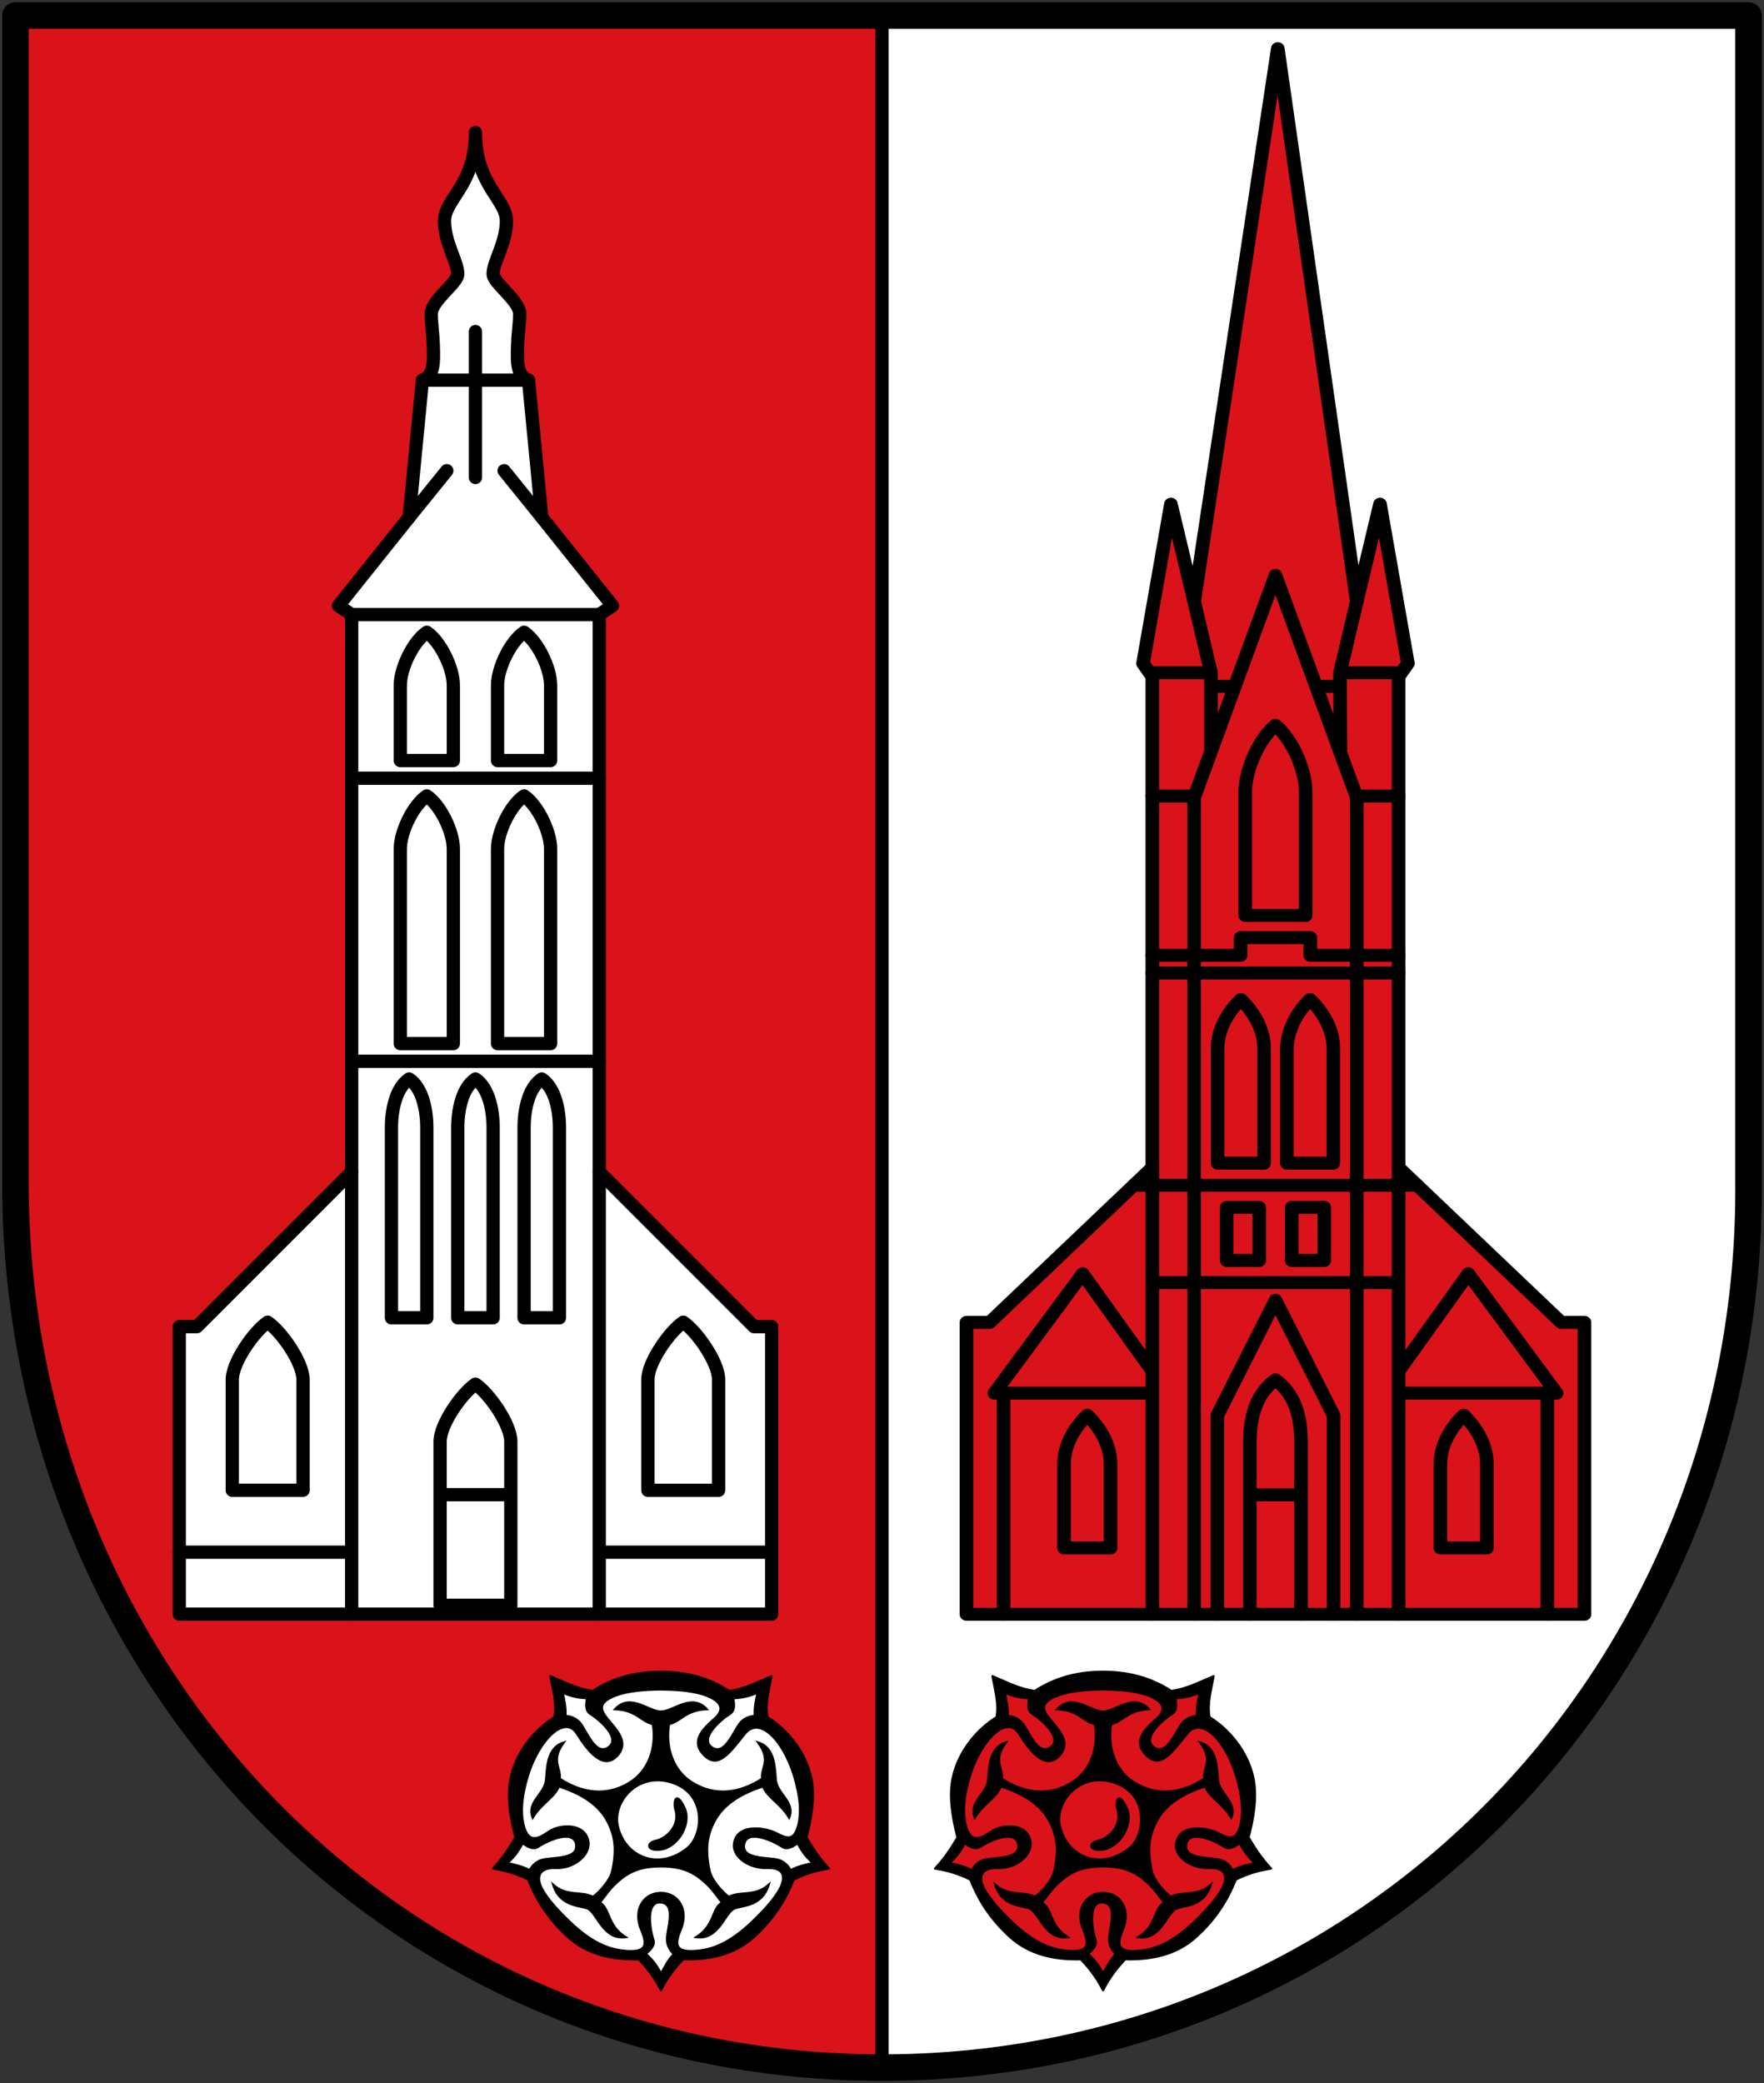
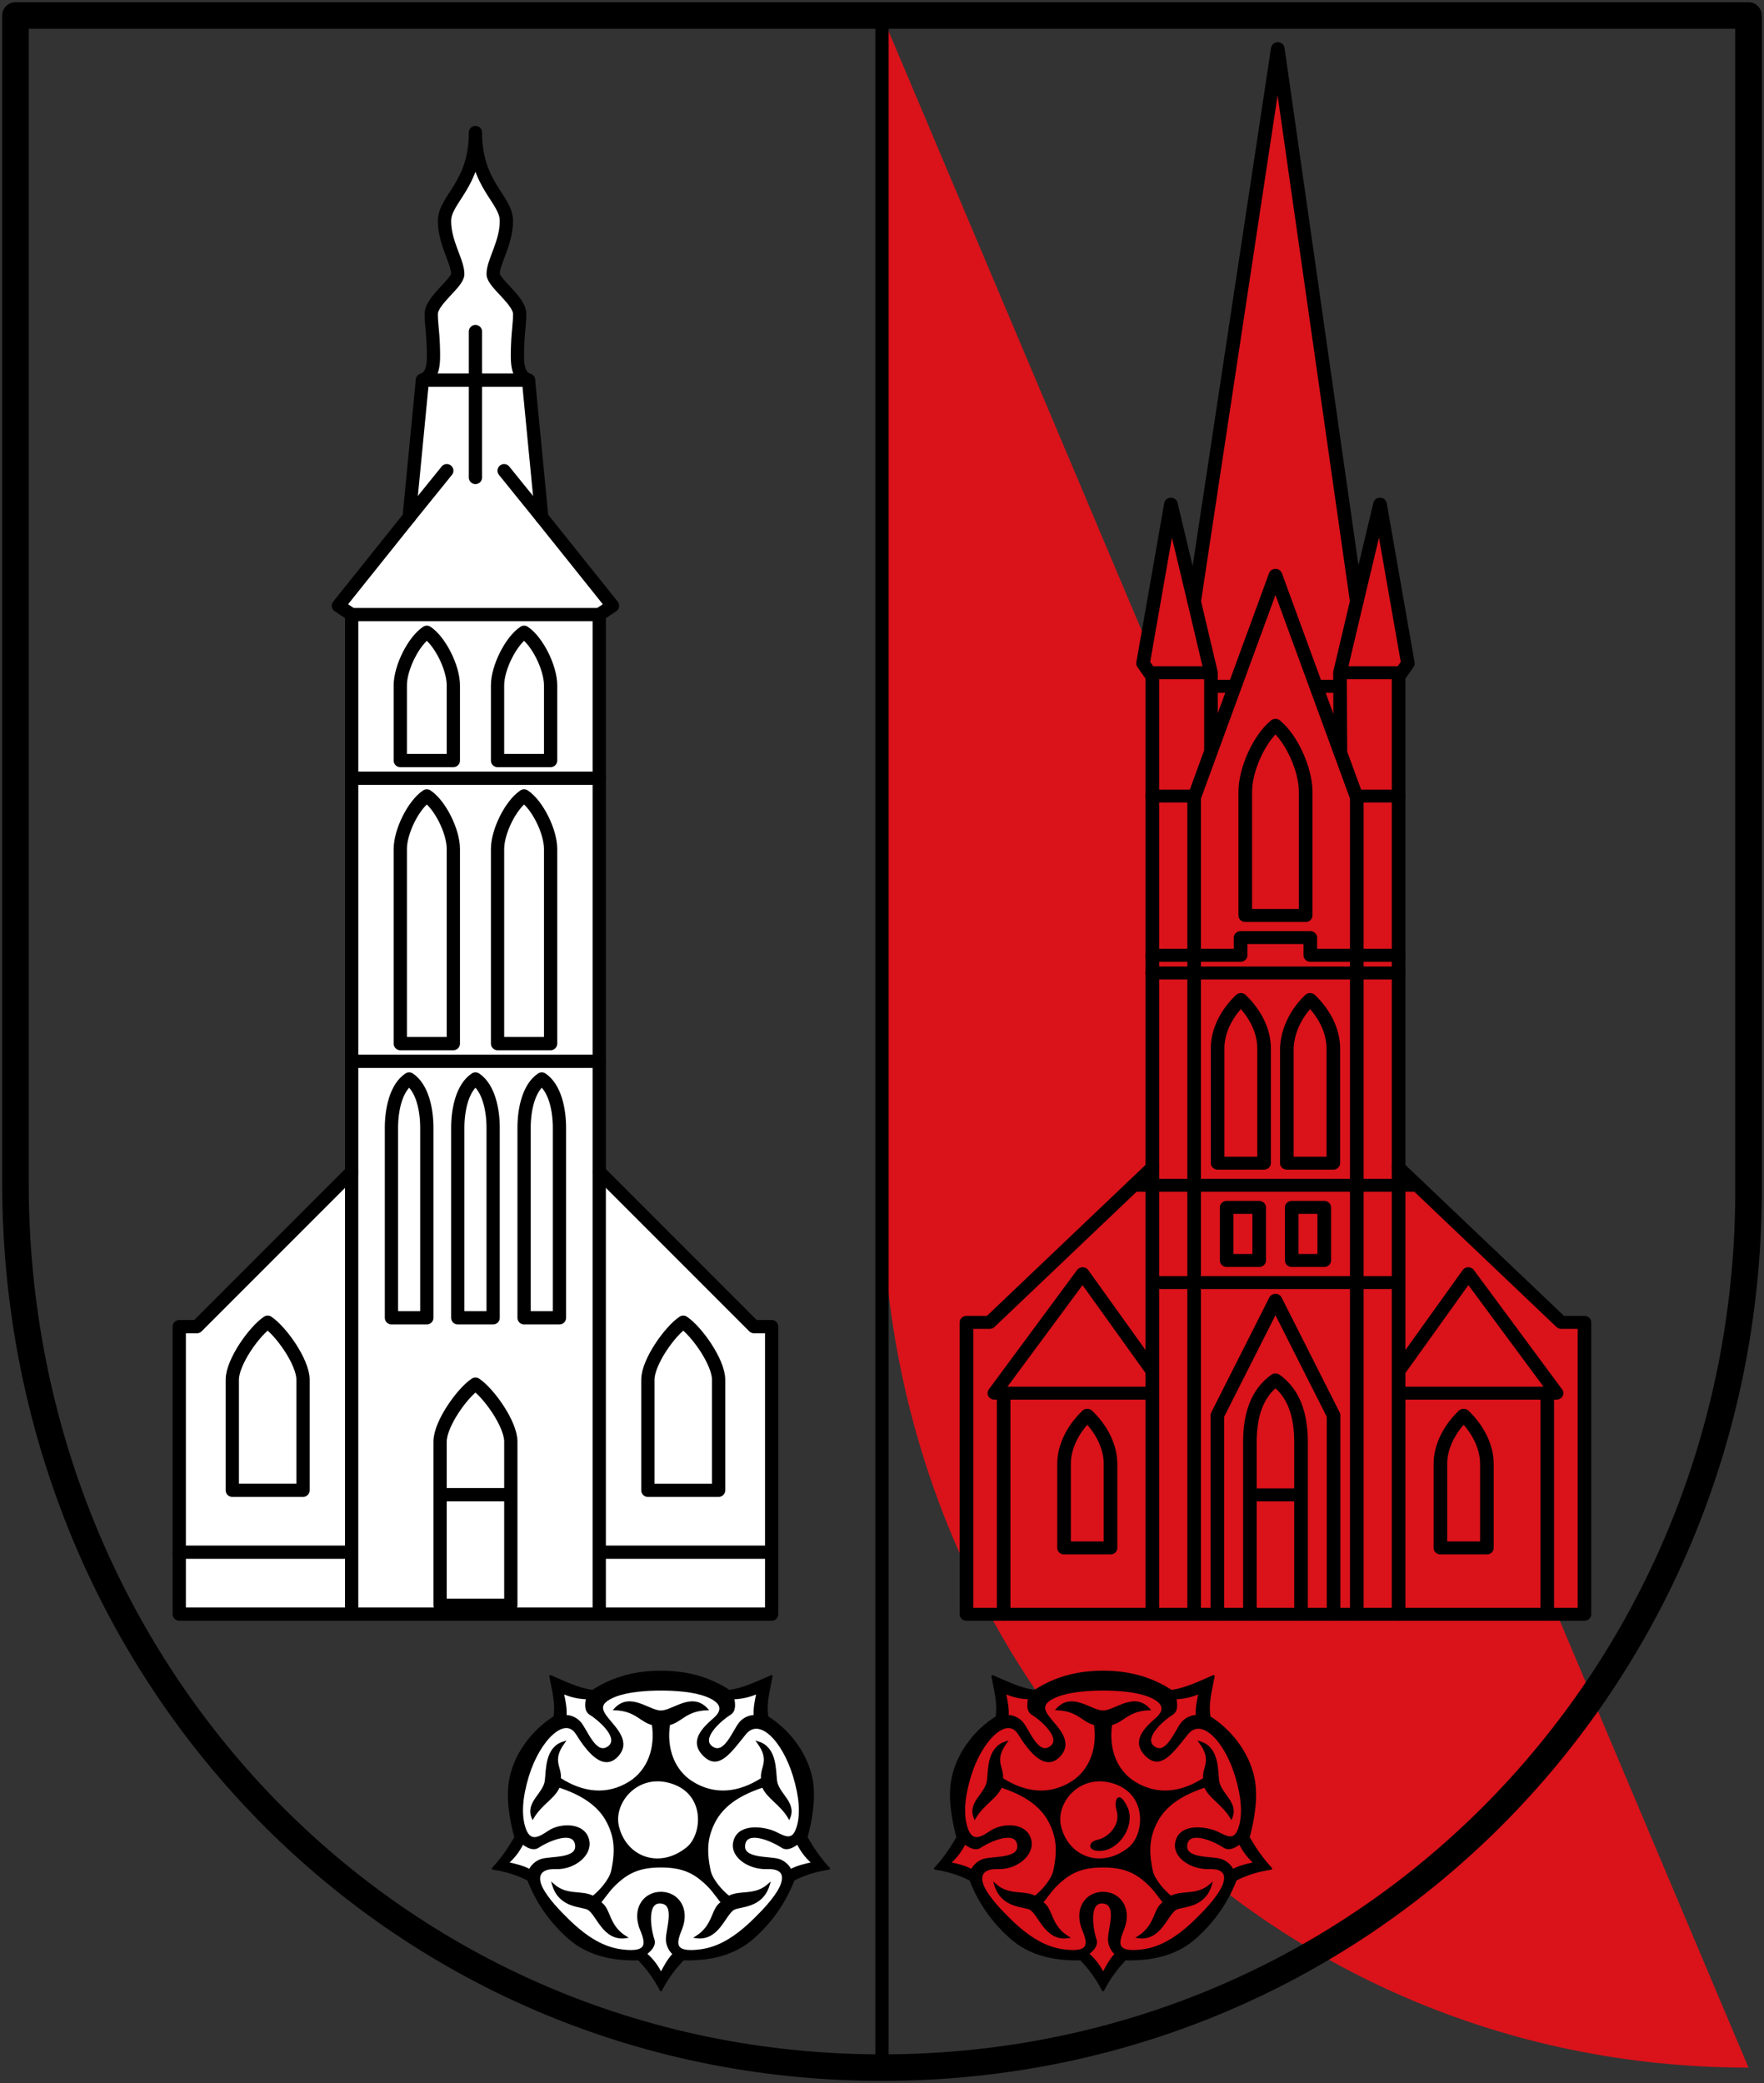
<svg xmlns="http://www.w3.org/2000/svg" height="471" width="399">
  <rect width="100%" height="100%" fill="#333333" stroke="none" />
-   <path d="M199.497 467.5c110.5 0 196.837-89.503 196-200V3.5h-196" fill="#fff" />
-   <path d="M199.497 3.5h-196v264c0 110.5 85.5 200 196 200" fill="#da121a" />
+   <path d="M199.497 3.5v264c0 110.5 85.5 200 196 200" fill="#da121a" />
  <g fill-rule="evenodd" stroke-width=".5">
    <path d="M164.955 382.361c3.452-.522 6.09-1.89 9.542-3.361-.551 3.09-1.485 6.18-.91 9.27 4.256 2.628 8.603 7.567 9.91 13.73.894 4.217.045 9.183-1.09 13.458 1.696 2.856 2.942 4.694 5.09 7.042-2.667.39-5.333 1.148-8 2.5-1.81 4.658-4.584 9.023-9 13-4.309 3.88-9.806 5.162-16 5-1.667 1.826-3.333 3.755-5 7-1.667-3.245-3.333-5.174-5-7-6.194.162-11.691-1.12-16-5-4.416-3.977-7.19-8.342-9-13-2.667-1.352-5.333-2.11-8-2.5 2.148-2.348 3.393-4.186 5.09-7.042-1.135-4.275-1.985-9.241-1.09-13.458 1.307-6.163 5.654-11.102 9.91-13.73.575-3.09-.359-6.18-.91-9.27 3.451 1.471 6.09 2.839 9.542 3.361 4.882-3.198 10.105-4.361 15.458-4.361s10.576 1.163 15.458 4.361z" stroke="#000200" stroke-linecap="round" stroke-linejoin="round" />
    <path d="M158.432 424.75c2.468 1.96 3.326 3.47 4.884 5.43-2.366 1.404-1.612 5.153-5.819 7.82 4.935.669 6.33-5.079 8.368-6.361 1.364-.858 6.412-.253 7.993-5.458-3.12 2.74-6.421 1.339-9 2.729-1.619-1.242-3.918-3.823-4.361-5.91-1-4.704-.653-7.743 1-11 2.065-4.069 6.11-6.456 11.09-8.09.97 2.514 3.995 3.854 5.91 7.09 1.444-3.475-2.655-5.337-3-8.458-.276-2.497-.049-7.32-4-8.542 3.045 4.216.55 5.593.895 8.188-5.118 3.312-10.686 4.091-15.895.812-4.101-2.582-6.048-7.605-5.18-13.173 2.738-.584 3.662-3.153 8.541-3.376-3.454-3.71-7.543.549-10.361.549-2.818 0-6.907-4.258-10.361-.549 4.88.223 5.803 2.792 8.542 3.376.867 5.568-1.08 10.591-5.181 13.173-5.209 3.279-10.778 2.5-15.895-.812.346-2.595-2.15-3.972.895-8.188-3.951 1.222-3.724 6.045-4 8.542-.345 3.12-4.444 4.983-3 8.458 1.915-3.236 4.94-4.576 5.91-7.09 4.98 1.634 9.025 4.021 11.09 8.09 1.653 3.257 2 6.296 1 11-.443 2.087-2.742 4.668-4.361 5.91-2.579-1.39-5.88.011-9-2.73 1.58 5.206 6.629 4.6 7.993 5.459 2.038 1.282 3.433 7.03 8.368 6.361-4.207-2.667-3.454-6.416-5.82-7.82 1.559-1.96 2.417-3.47 4.885-5.43 2.72-2.162 5.57-2.75 8.935-2.75 3.366 0 6.215.588 8.935 2.75zm-13.484 11.347c1.11 2.798 2.354 5.832-4.451 4.903-3.967-.541-7.755-2.648-12.18-7.007-1.449-1.427-4.598-4.55-5.886-7.26-1.108-2.331-.6-4.51 3.321-4.366 4.06.15 7.947-2.948 7.3-6.157-.799-3.962-6.197-3.804-8.773-2.135-1.987 1.289-4.569 3.23-5.782-1.158-.77-2.785-.602-6.515.917-11.459 2.473-8.049 8.323-13.88 11.083-9.458 2.592 4.154 6.023 8.279 9.097 5 2.907-3.1-.377-6.11-2.187-8.368-1.527-1.905-2.34-3.576 1.639-5.18 2.901-1.171 7.253-1.452 10.451-1.452 3.198 0 7.55.28 10.451 1.451 3.979 1.605 3.476 3.574 1.64 5.18-2.582 2.26-5.6 5.157-2.188 8.369 3.162 2.977 5.73-.833 9.097-5 3.276-4.054 8.61 1.41 11.083 9.458 1.52 4.944 1.687 8.674.917 11.459-1.213 4.388-3.675 1.943-5.91 1.158-2.576-.903-7.718-1.444-8.517 2.518-.648 3.209 3.367 5.924 7.427 5.774 3.922-.144 4.174 2.035 3.066 4.365-1.289 2.71-4.437 5.834-5.885 7.26-4.426 4.36-8.214 6.467-12.181 7.008-6.805.929-5.56-2.105-4.451-4.903 1.774-4.475-.744-8.097-4.549-8.097-3.805 0-6.323 3.622-4.549 8.097z" fill="#fff" stroke="#000" />
    <path d="M165.828 383.98c2.55-.092 4.051-.663 5.53-1.245-.387 1.764-.761 3.528-.622 5.273-1.052-.014-2.4.5-3.26 1.488-1.542 1.776-3.509 7.72-6.508 5.562-2.707-1.948 1.7-6.001 4.136-7.538 1.105-.696 1.015-2.117.724-3.54zm14.596 32.773c1.143 2.28 2.287 3.41 3.43 4.513-1.765.38-3.525.773-5.055 1.625-.424-.963-1.45-1.976-2.708-2.347-2.255-.666-8.48.015-7.762-3.61.647-3.271 6.165-.946 8.575.631 1.092.716 2.347.044 3.52-.812zm-47.623-32.772c-2.55-.093-4.052-.664-5.53-1.246.387 1.764.76 3.528.621 5.273 1.053-.014 2.4.5 3.26 1.488 1.543 1.776 3.51 7.72 6.509 5.562 2.706-1.948-1.7-6.001-4.137-7.538-1.104-.696-1.014-2.117-.723-3.54zm13.272 57.784c1.902 1.7 2.692 3.1 3.458 4.492.83-1.604 1.669-3.2 2.891-4.453-.818-.662-1.527-1.917-1.556-3.228-.051-2.351 2.235-8.18-1.452-8.437-3.326-.231-2.527 5.702-1.635 8.441.404 1.242-.573 2.277-1.706 3.185zm-27.869-25.012c-1.143 2.28-2.286 3.41-3.43 4.513 1.766.38 3.525.773 5.055 1.625.425-.963 1.45-1.976 2.708-2.347 2.256-.666 8.48.015 7.762-3.61-.647-3.271-6.164-.946-8.574.631-1.093.716-2.347.044-3.52-.812z" fill="#fff" stroke="#000" />
    <path d="M151.228 402.836c-7.417-1.847-12.716 4.842-11.488 10.084 1.679 7.164 9.409 10.05 15.7 4.978 3.817-3.076 4.506-12.891-4.212-15.062z" fill="#fff" stroke="#000" stroke-linecap="round" stroke-linejoin="round" />
-     <path d="M152.774 409.171c-.48-1.555.016-4.553 1.986-.541 1.84 3.746-1.463 9.053-5.325 9.567-3.132.417-3.312-1.524-1.083-1.985 2.389-.495 5.54-3.424 4.422-7.04z" stroke="#000" />
    <g>
      <path d="M264.955 382.361c3.452-.522 6.09-1.89 9.542-3.361-.551 3.09-1.485 6.18-.91 9.27 4.256 2.628 8.603 7.567 9.91 13.73.894 4.217.045 9.183-1.09 13.458 1.696 2.856 2.942 4.694 5.09 7.042-2.667.39-5.333 1.148-8 2.5-1.81 4.658-4.584 9.023-9 13-4.309 3.88-9.806 5.162-16 5-1.667 1.826-3.333 3.755-5 7-1.667-3.245-3.333-5.174-5-7-6.194.162-11.691-1.12-16-5-4.416-3.977-7.19-8.342-9-13-2.667-1.352-5.333-2.11-8-2.5 2.148-2.348 3.393-4.186 5.09-7.042-1.135-4.275-1.985-9.241-1.09-13.458 1.307-6.163 5.654-11.102 9.91-13.73.575-3.09-.359-6.18-.91-9.27 3.451 1.471 6.09 2.839 9.542 3.361 4.882-3.198 10.105-4.361 15.458-4.361s10.576 1.163 15.458 4.361z" stroke="#000200" stroke-linecap="round" stroke-linejoin="round" />
      <path d="M258.432 424.75c2.468 1.96 3.326 3.47 4.884 5.43-2.366 1.404-1.612 5.153-5.819 7.82 4.935.669 6.33-5.079 8.368-6.361 1.364-.858 6.412-.253 7.993-5.458-3.12 2.74-6.421 1.339-9 2.729-1.619-1.242-3.918-3.823-4.361-5.91-1-4.704-.653-7.743 1-11 2.065-4.069 6.11-6.456 11.09-8.09.97 2.514 3.995 3.854 5.91 7.09 1.444-3.475-2.655-5.337-3-8.458-.276-2.497-.049-7.32-4-8.542 3.045 4.216.55 5.593.895 8.188-5.118 3.312-10.686 4.091-15.895.812-4.101-2.582-6.048-7.605-5.18-13.173 2.738-.584 3.662-3.153 8.541-3.376-3.454-3.71-7.543.549-10.361.549-2.818 0-6.907-4.258-10.361-.549 4.88.223 5.803 2.792 8.542 3.376.867 5.568-1.08 10.591-5.181 13.173-5.209 3.279-10.778 2.5-15.895-.812.346-2.595-2.15-3.972.895-8.188-3.951 1.222-3.724 6.045-4 8.542-.345 3.12-4.444 4.983-3 8.458 1.915-3.236 4.94-4.576 5.91-7.09 4.98 1.634 9.025 4.021 11.09 8.09 1.653 3.257 2 6.296 1 11-.443 2.087-2.742 4.668-4.361 5.91-2.579-1.39-5.88.011-9-2.73 1.58 5.206 6.629 4.6 7.993 5.459 2.038 1.282 3.433 7.03 8.368 6.361-4.207-2.667-3.454-6.416-5.82-7.82 1.559-1.96 2.417-3.47 4.885-5.43 2.72-2.162 5.57-2.75 8.935-2.75 3.366 0 6.215.588 8.935 2.75zm-13.484 11.347c1.11 2.798 2.354 5.832-4.451 4.903-3.967-.541-7.755-2.648-12.18-7.007-1.449-1.427-4.598-4.55-5.886-7.26-1.108-2.331-.6-4.51 3.321-4.366 4.06.15 7.947-2.948 7.3-6.157-.799-3.962-6.197-3.804-8.773-2.135-1.987 1.289-4.569 3.23-5.782-1.158-.77-2.785-.602-6.515.917-11.459 2.473-8.049 8.323-13.88 11.083-9.458 2.592 4.154 6.023 8.279 9.097 5 2.907-3.1-.377-6.11-2.187-8.368-1.527-1.905-2.34-3.576 1.639-5.18 2.901-1.171 7.253-1.452 10.451-1.452 3.198 0 7.55.28 10.451 1.451 3.979 1.605 3.476 3.574 1.64 5.18-2.582 2.26-5.6 5.157-2.188 8.369 3.162 2.977 5.73-.833 9.097-5 3.276-4.054 8.61 1.41 11.083 9.458 1.52 4.944 1.687 8.674.917 11.459-1.213 4.388-3.675 1.943-5.91 1.158-2.576-.903-7.718-1.444-8.517 2.518-.648 3.209 3.367 5.924 7.427 5.774 3.922-.144 4.174 2.035 3.066 4.365-1.289 2.71-4.437 5.834-5.885 7.26-4.426 4.36-8.214 6.467-12.181 7.008-6.805.929-5.56-2.105-4.451-4.903 1.774-4.475-.744-8.097-4.549-8.097-3.805 0-6.323 3.622-4.549 8.097z" fill="#da121a" stroke="#000" />
      <path d="M265.828 383.98c2.55-.092 4.051-.663 5.53-1.245-.387 1.764-.761 3.528-.622 5.273-1.052-.014-2.4.5-3.26 1.488-1.542 1.776-3.509 7.72-6.508 5.562-2.707-1.948 1.7-6.001 4.136-7.538 1.105-.696 1.015-2.117.724-3.54zm14.596 32.773c1.143 2.28 2.287 3.41 3.43 4.513-1.765.38-3.525.773-5.055 1.625-.424-.963-1.45-1.976-2.708-2.347-2.255-.666-8.48.015-7.762-3.61.647-3.271 6.165-.946 8.575.631 1.092.716 2.347.044 3.52-.812zm-47.623-32.772c-2.55-.093-4.052-.664-5.53-1.246.387 1.764.76 3.528.621 5.273 1.053-.014 2.4.5 3.26 1.488 1.543 1.776 3.51 7.72 6.509 5.562 2.706-1.948-1.7-6.001-4.137-7.538-1.104-.696-1.014-2.117-.723-3.54zm13.272 57.784c1.902 1.7 2.692 3.1 3.458 4.492.83-1.604 1.669-3.2 2.891-4.453-.818-.662-1.527-1.917-1.556-3.228-.051-2.351 2.235-8.18-1.452-8.437-3.326-.231-2.527 5.702-1.635 8.441.404 1.242-.573 2.277-1.706 3.185zm-27.869-25.012c-1.143 2.28-2.286 3.41-3.43 4.513 1.766.38 3.525.773 5.055 1.625.425-.963 1.45-1.976 2.708-2.347 2.256-.666 8.48.015 7.762-3.61-.647-3.271-6.164-.946-8.574.631-1.093.716-2.347.044-3.52-.812z" fill="#da121a" stroke="#000" />
      <path d="M251.228 402.836c-7.417-1.847-12.716 4.842-11.488 10.084 1.679 7.164 9.409 10.05 15.7 4.978 3.817-3.076 4.506-12.891-4.212-15.062z" fill="#da121a" stroke="#000" stroke-linecap="round" stroke-linejoin="round" />
      <path d="M252.774 409.171c-.48-1.555.016-4.553 1.986-.541 1.84 3.746-1.463 9.053-5.325 9.567-3.132.417-3.312-1.524-1.083-1.985 2.389-.495 5.54-3.424 4.422-7.04z" stroke="#000" />
    </g>
  </g>
  <g stroke="#000" stroke-linecap="round" stroke-linejoin="round">
    <g stroke-width="3">
      <path d="M174.543 364.963v-65h-4l-35-35v-126l3-2-16-20-3-31c-2.631-1.018-2.601-3.83-2.459-7.91.114-3.25.459-4.747.459-7.09 0-3-6-7-6-9 0-2.828 3-7 3-12s-7.01-8.099-7-20c.009 11.901-7 15-7 20s3 9.172 3 12c0 2-6 6-6 9 0 2.343.345 3.84.458 7.09.143 4.08.173 6.892-2.458 7.91l-3 31-16 20 3 2v126l-35 35h-4v65z" fill="#fff" fill-rule="evenodd" />
      <path d="M99.543 337.963h16m-16 25h16v-37c0-4-5-11-8-13-3 2-8 9-8 13v37m4-65h8v-43c0-4-1-9-4-11-3 2-4 7-4 11v43m-63 53h39m0-86v100m-11-28h-16v-25c0-4 5-11 8-13 3 2 8 9 8 13v25m28-39h-8v-43c0-4 1-9 4-11 3 2 4 7 4 11v43m6-62h-12v-44c0-4 3-10 6-12 3 2 6 8 6 12v44m0-64h-12v-17c0-4 3-10 6-12 3 2 6 8 6 12v17m-1.482-65.536l-8.518 10.536m21.482-10.536l8.518 10.536m-10 55h12v-17c0-4-3-10-6-12-3 2-6 8-6 12v17m0 64h12v-44c0-4-3-10-6-12-3 2-6 8-6 12v44m6 62h8v-43c0-4-1-9-4-11-3 2-4 7-4 11v43m28 39h16v-25c0-4-5-11-8-13-3 2-8 9-8 13v25m-11-72v100m39-14h-39m-28-276v33m-12-22h24m-40 53h56m-56 37h56m-56 64h56" fill="none" />
    </g>
    <g stroke-width="2.926">
      <path d="M221 357v-66h5l35-35V145l-2-3 6-36 5 22L288 3l17 125 5-22 6 36-2 3v111l35 35h5v66z" fill="#da121a" fill-rule="evenodd" transform="matrix(1.051 0 0 1 -13.665 8)" />
      <path d="M261 282h53m-53-74h19v-4h15v4h19m-53 4h53m-57 48h61m-36 70h11m-23-202l3.619 16.101M288 199h-7v-28c0-5 3-12 6.5-15 3.5 3 6.5 10 6.5 15v28h-7m-1.951 56v0h-10v-26c0-4 2-8 5-11 3 3 5 7 5 11zM284 265h-7v12h7v-12m-9 92v-45l12.5-26 12.5 26v45m-48-15v0h-10v-19c0-4 2-8 5-11 3 3 5 7 5 11zm-23-35v50m32-50h-34l19-27 15 22m0-46v101m9-185v185m3.619-212.899V161.7M261 172h9m3.812-24.823h4.861m-17.51-3.076h12.456m-3.7 28.44l17.581-50.457 17.582 50.456M305 128l-3.619 16.101M289.951 255v0h10v-26c0-4-2-8-5-11-3 3-4.854 7.003-5 11zM298 265v12h-7v-12h7m-5 92v-39c0-6-1.5-11-5.5-14-4 3-5.5 8-5.5 14v39m41-15v0h10v-19c0-4-2-8-5-11-3 3-5 7-5 11zm23-35v50m-32-50h34l-19-27-15 22m0-46v101m-9-185v185m-3.619-212.899l.095 17.599M314 172h-9m-3.811-24.823h-4.862m17.51-3.076h-12.456" fill="none" transform="matrix(1.051 0 0 1 -13.665 8)" />
    </g>
  </g>
  <path class="st0" d="M3.497 3.5v264c0 110.5 85.5 200 196 200s196.837-89.503 196-200V3.5z" fill="none" stroke="#000" stroke-width="6" stroke-linecap="round" stroke-linejoin="round" />
  <path d="M199.497 3.5v464" fill="none" stroke="#000" stroke-width="3" />
</svg>